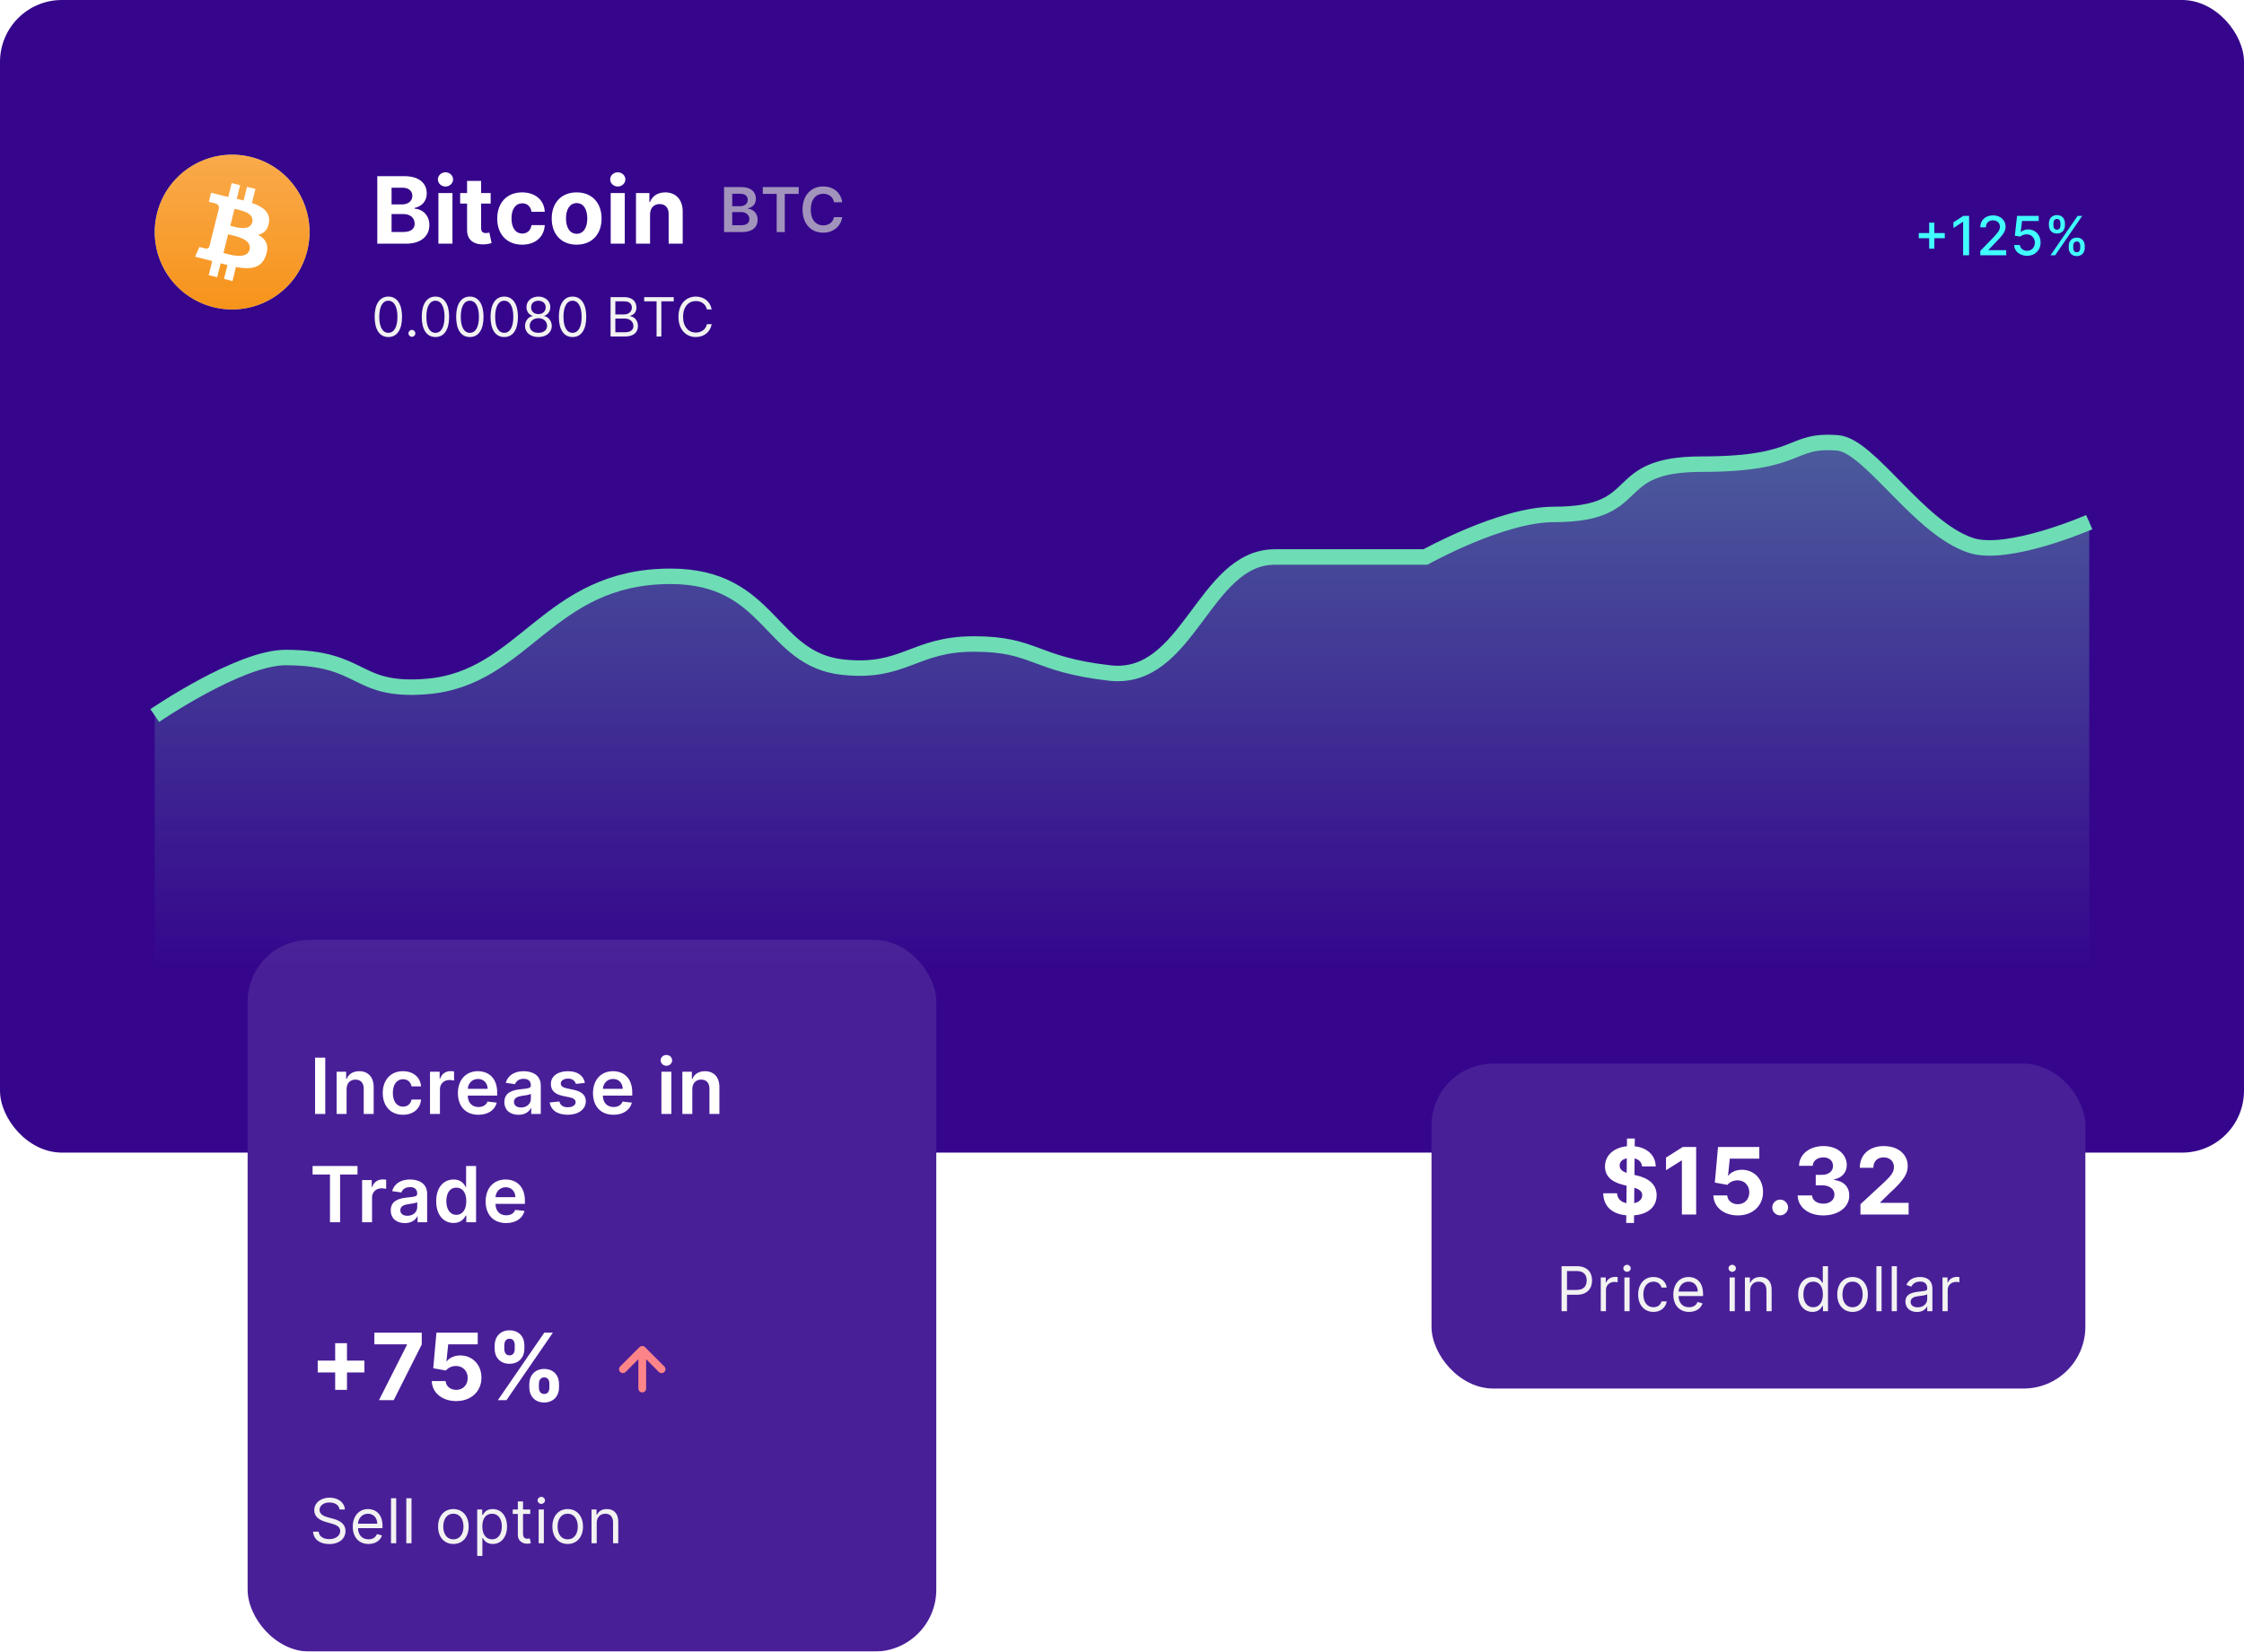
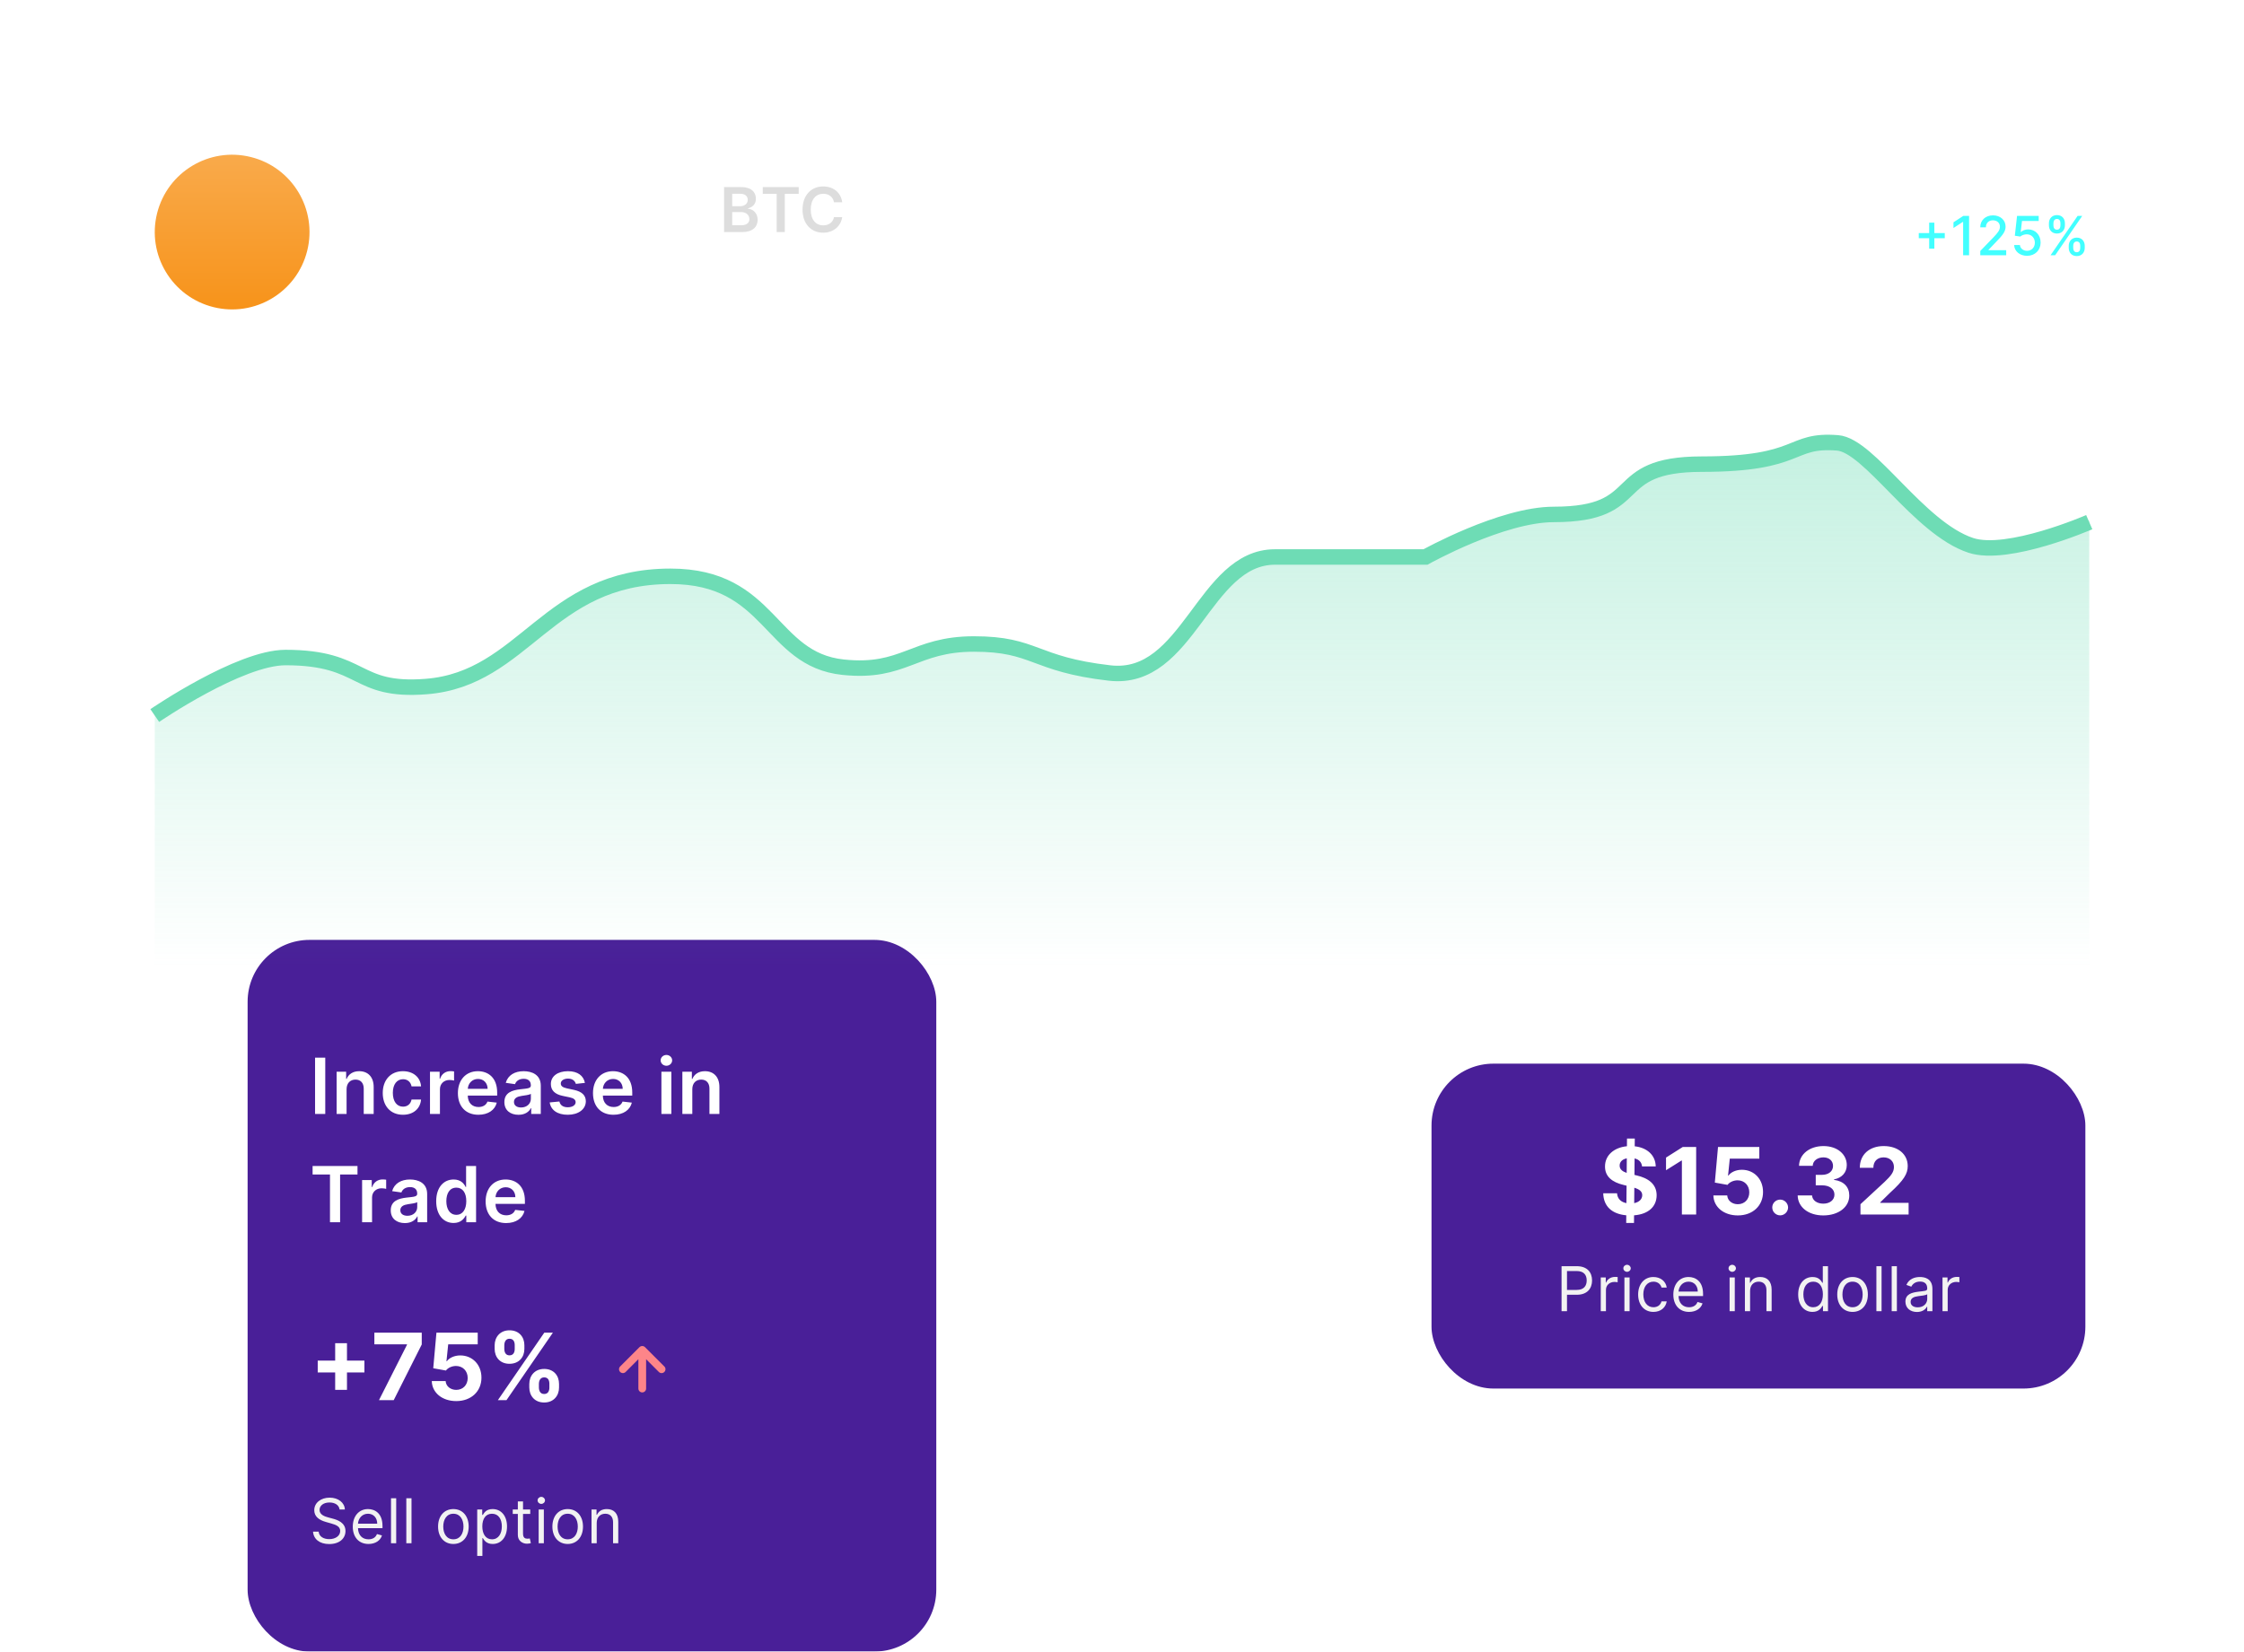
<svg xmlns="http://www.w3.org/2000/svg" width="580" height="427" viewBox="0 0 580 427" fill="none">
-   <rect width="580" height="298" rx="16" fill="#35068C" />
  <path d="M498.629 64.29H499.967V61.595H502.661V60.258H499.967V57.568H498.629V60.258H495.94V61.595H498.629V64.29ZM508.944 55.818H507.447L504.907 57.479V58.95L507.343 57.359H507.403V66H508.944V55.818ZM511.838 66H518.54V64.683H513.956V64.608L515.979 62.49C517.844 60.606 518.376 59.706 518.376 58.568C518.376 56.932 517.043 55.679 515.124 55.679C513.22 55.679 511.828 56.912 511.828 58.771H513.295C513.29 57.678 513.996 56.962 515.094 56.962C516.129 56.962 516.914 57.598 516.914 58.612C516.914 59.512 516.377 60.158 515.283 61.317L511.838 64.886V66ZM523.925 66.139C525.973 66.139 527.435 64.692 527.43 62.709C527.435 60.74 526.063 59.308 524.208 59.308C523.453 59.308 522.752 59.597 522.354 59.984H522.294L522.617 57.136H526.938V55.818H521.34L520.768 60.949L522.175 61.158C522.558 60.815 523.244 60.581 523.86 60.581C525.068 60.591 525.943 61.496 525.943 62.739C525.943 63.962 525.093 64.847 523.925 64.847C522.94 64.847 522.16 64.22 522.08 63.345H520.589C520.649 64.966 522.055 66.139 523.925 66.139ZM534.7 64.091C534.705 65.239 535.426 66.209 536.773 66.209C538.106 66.209 538.837 65.239 538.837 64.091V63.554C538.837 62.401 538.126 61.436 536.773 61.436C535.446 61.436 534.705 62.406 534.7 63.554V64.091ZM529.58 58.264C529.58 59.413 530.305 60.382 531.653 60.382C532.98 60.382 533.716 59.418 533.711 58.264V57.727C533.716 56.574 533 55.609 531.653 55.609C530.33 55.609 529.58 56.574 529.58 57.727V58.264ZM529.997 66H531.185L538.185 55.818H536.997L529.997 66ZM535.859 63.554C535.864 62.982 536.112 62.43 536.773 62.43C537.46 62.43 537.673 62.982 537.673 63.554V64.091C537.673 64.663 537.44 65.215 536.773 65.215C536.097 65.215 535.864 64.658 535.859 64.091V63.554ZM530.743 57.727C530.743 57.16 530.991 56.604 531.653 56.604C532.339 56.604 532.553 57.156 532.553 57.727V58.264C532.553 58.836 532.319 59.388 531.653 59.388C530.977 59.388 530.743 58.836 530.743 58.264V57.727Z" fill="#42FFFF" />
-   <path d="M100.375 87.139C102.622 87.139 103.915 85.235 103.915 81.909C103.915 78.608 102.602 76.679 100.375 76.679C98.148 76.679 96.835 78.608 96.835 81.909C96.835 85.235 98.128 87.139 100.375 87.139ZM100.375 86.046C98.894 86.046 98.028 84.559 98.028 81.909C98.028 79.264 98.903 77.753 100.375 77.753C101.847 77.753 102.722 79.264 102.722 81.909C102.722 84.559 101.857 86.046 100.375 86.046ZM106.464 87.079C106.956 87.079 107.358 86.677 107.358 86.185C107.358 85.692 106.956 85.29 106.464 85.29C105.971 85.29 105.569 85.692 105.569 86.185C105.569 86.677 105.971 87.079 106.464 87.079ZM112.55 87.139C114.797 87.139 116.089 85.235 116.089 81.909C116.089 78.608 114.777 76.679 112.55 76.679C110.322 76.679 109.01 78.608 109.01 81.909C109.01 85.235 110.302 87.139 112.55 87.139ZM112.55 86.046C111.068 86.046 110.203 84.559 110.203 81.909C110.203 79.264 111.078 77.753 112.55 77.753C114.021 77.753 114.896 79.264 114.896 81.909C114.896 84.559 114.031 86.046 112.55 86.046ZM121.44 87.139C123.687 87.139 124.979 85.235 124.979 81.909C124.979 78.608 123.667 76.679 121.44 76.679C119.212 76.679 117.9 78.608 117.9 81.909C117.9 85.235 119.192 87.139 121.44 87.139ZM121.44 86.046C119.958 86.046 119.093 84.559 119.093 81.909C119.093 79.264 119.968 77.753 121.44 77.753C122.911 77.753 123.786 79.264 123.786 81.909C123.786 84.559 122.921 86.046 121.44 86.046ZM130.33 87.139C132.577 87.139 133.869 85.235 133.869 81.909C133.869 78.608 132.557 76.679 130.33 76.679C128.102 76.679 126.79 78.608 126.79 81.909C126.79 85.235 128.082 87.139 130.33 87.139ZM130.33 86.046C128.848 86.046 127.983 84.559 127.983 81.909C127.983 79.264 128.858 77.753 130.33 77.753C131.801 77.753 132.676 79.264 132.676 81.909C132.676 84.559 131.811 86.046 130.33 86.046ZM139.16 87.139C141.193 87.139 142.61 85.951 142.62 84.296C142.61 83.008 141.75 81.914 140.651 81.71V81.651C141.606 81.402 142.232 80.467 142.242 79.383C142.232 77.832 140.93 76.679 139.16 76.679C137.37 76.679 136.068 77.832 136.077 79.383C136.068 80.467 136.694 81.402 137.668 81.651V81.71C136.55 81.914 135.69 83.008 135.7 84.296C135.69 85.951 137.107 87.139 139.16 87.139ZM139.16 86.046C137.763 86.046 136.903 85.329 136.913 84.236C136.903 83.087 137.852 82.267 139.16 82.267C140.448 82.267 141.397 83.087 141.407 84.236C141.397 85.329 140.537 86.046 139.16 86.046ZM139.16 81.213C138.046 81.213 137.261 80.517 137.271 79.463C137.261 78.429 138.016 77.753 139.16 77.753C140.283 77.753 141.039 78.429 141.049 79.463C141.039 80.517 140.254 81.213 139.16 81.213ZM147.986 87.139C150.234 87.139 151.526 85.235 151.526 81.909C151.526 78.608 150.214 76.679 147.986 76.679C145.759 76.679 144.447 78.608 144.447 81.909C144.447 85.235 145.739 87.139 147.986 87.139ZM147.986 86.046C146.505 86.046 145.64 84.559 145.64 81.909C145.64 79.264 146.515 77.753 147.986 77.753C149.458 77.753 150.333 79.264 150.333 81.909C150.333 84.559 149.468 86.046 147.986 86.046ZM157.812 87H161.491C163.897 87 164.891 85.827 164.891 84.296C164.891 82.685 163.778 81.81 162.843 81.75V81.651C163.718 81.412 164.494 80.835 164.494 79.523C164.494 78.031 163.499 76.818 161.372 76.818H157.812V87ZM159.045 85.906V82.367H161.551C162.883 82.367 163.718 83.261 163.718 84.296C163.718 85.19 163.102 85.906 161.491 85.906H159.045ZM159.045 81.293V77.912H161.372C162.724 77.912 163.32 78.628 163.32 79.523C163.32 80.597 162.445 81.293 161.332 81.293H159.045ZM166.501 77.912H169.702V87H170.935V77.912H174.137V76.818H166.501V77.912ZM183.949 80C183.571 77.912 181.901 76.679 179.853 76.679C177.247 76.679 175.358 78.688 175.358 81.909C175.358 85.131 177.247 87.139 179.853 87.139C181.901 87.139 183.571 85.906 183.949 83.818H182.716C182.418 85.23 181.205 85.986 179.853 85.986C178.003 85.986 176.551 84.554 176.551 81.909C176.551 79.264 178.003 77.832 179.853 77.832C181.205 77.832 182.418 78.588 182.716 80H183.949Z" fill="#F2F2F2" />
  <path d="M97.517 63H104.974C108.895 63 110.983 60.955 110.983 58.176C110.983 55.594 109.134 54.034 107.148 53.94V53.77C108.963 53.361 110.301 52.074 110.301 50.02C110.301 47.403 108.358 45.545 104.506 45.545H97.517V63ZM101.207 59.983V55.347H104.301C106.074 55.347 107.173 56.369 107.173 57.81C107.173 59.122 106.278 59.983 104.216 59.983H101.207ZM101.207 52.849V48.528H104.011C105.648 48.528 106.577 49.372 106.577 50.633C106.577 52.014 105.452 52.849 103.943 52.849H101.207ZM113.316 63H116.947V49.909H113.316V63ZM115.14 48.222C116.222 48.222 117.109 47.395 117.109 46.381C117.109 45.375 116.222 44.548 115.14 44.548C114.066 44.548 113.18 45.375 113.18 46.381C113.18 47.395 114.066 48.222 115.14 48.222ZM126.818 49.909H124.355V46.773H120.724V49.909H118.935V52.636H120.724V59.455C120.707 62.02 122.455 63.29 125.088 63.179C126.026 63.145 126.69 62.957 127.057 62.838L126.486 60.136C126.307 60.17 125.923 60.256 125.582 60.256C124.858 60.256 124.355 59.983 124.355 58.977V52.636H126.818V49.909ZM134.957 63.256C138.443 63.256 140.634 61.21 140.804 58.202H137.378C137.165 59.599 136.244 60.383 135 60.383C133.304 60.383 132.205 58.96 132.205 56.455C132.205 53.983 133.312 52.568 135 52.568C136.33 52.568 137.182 53.446 137.378 54.75H140.804C140.651 51.724 138.358 49.739 134.94 49.739C130.969 49.739 128.514 52.492 128.514 56.506C128.514 60.486 130.926 63.256 134.957 63.256ZM149.043 63.256C153.015 63.256 155.487 60.537 155.487 56.506C155.487 52.449 153.015 49.739 149.043 49.739C145.072 49.739 142.6 52.449 142.6 56.506C142.6 60.537 145.072 63.256 149.043 63.256ZM149.06 60.443C147.228 60.443 146.29 58.764 146.29 56.48C146.29 54.196 147.228 52.508 149.06 52.508C150.859 52.508 151.796 54.196 151.796 56.48C151.796 58.764 150.859 60.443 149.06 60.443ZM157.847 63H161.478V49.909H157.847V63ZM159.671 48.222C160.754 48.222 161.64 47.395 161.64 46.381C161.64 45.375 160.754 44.548 159.671 44.548C158.597 44.548 157.711 45.375 157.711 46.381C157.711 47.395 158.597 48.222 159.671 48.222ZM168.017 55.432C168.026 53.744 169.031 52.756 170.497 52.756C171.955 52.756 172.832 53.71 172.824 55.312V63H176.455V54.665C176.455 51.614 174.665 49.739 171.938 49.739C169.994 49.739 168.588 50.693 168 52.219H167.847V49.909H164.386V63H168.017V55.432Z" fill="white" />
  <path opacity="0.7" d="M187.148 60H191.858C194.523 60 195.83 58.642 195.83 56.83C195.83 55.068 194.58 54.034 193.341 53.972V53.858C194.477 53.591 195.375 52.795 195.375 51.381C195.375 49.648 194.125 48.364 191.602 48.364H187.148V60ZM189.256 58.239V54.83H191.58C192.881 54.83 193.688 55.625 193.688 56.665C193.688 57.591 193.051 58.239 191.523 58.239H189.256ZM189.256 53.312V50.102H191.386C192.625 50.102 193.267 50.756 193.267 51.653C193.267 52.676 192.438 53.312 191.341 53.312H189.256ZM197.152 50.131H200.749V60H202.839V50.131H206.436V48.364H197.152V50.131ZM217.686 52.29C217.328 49.705 215.339 48.205 212.76 48.205C209.72 48.205 207.43 50.42 207.43 54.182C207.43 57.938 209.692 60.159 212.76 60.159C215.527 60.159 217.362 58.369 217.686 56.148L215.561 56.136C215.294 57.5 214.18 58.267 212.788 58.267C210.902 58.267 209.55 56.852 209.55 54.182C209.55 51.557 210.891 50.097 212.794 50.097C214.209 50.097 215.317 50.898 215.561 52.29H217.686Z" fill="#CFCFCF" />
-   <circle cx="60" cy="60" r="20" fill="#C4C4C4" />
  <g clip-path="url(#clip0)">
    <path d="M79.402 64.837C76.73 75.557 65.869 82.073 55.164 79.401C44.444 76.729 37.927 65.868 40.599 55.163C43.272 44.444 54.117 37.927 64.837 40.599C75.542 43.256 82.074 54.117 79.402 64.837Z" fill="url(#paint0_linear)" />
-     <path d="M69.522 57.508C69.913 54.852 67.897 53.414 65.116 52.461L66.022 48.852L63.835 48.305L62.96 51.821C62.382 51.68 61.788 51.539 61.194 51.414L62.069 47.883L59.882 47.336L58.991 50.93C58.507 50.821 58.038 50.711 57.585 50.602V50.586L54.553 49.836L53.975 52.18C53.975 52.18 55.6 52.555 55.569 52.571C56.46 52.789 56.616 53.383 56.585 53.852L55.553 57.961C55.616 57.977 55.694 57.992 55.788 58.039C55.71 58.024 55.632 58.008 55.553 57.977L54.116 63.727C54.007 63.992 53.725 64.399 53.116 64.242C53.132 64.274 51.522 63.852 51.522 63.852L50.428 66.367L53.288 67.086C53.819 67.227 54.335 67.352 54.85 67.492L53.944 71.133L56.132 71.68L57.038 68.07C57.632 68.227 58.225 68.383 58.788 68.524L57.897 72.117L60.085 72.664L60.991 69.024C64.741 69.727 67.553 69.445 68.725 66.055C69.678 63.336 68.678 61.758 66.71 60.727C68.163 60.399 69.241 59.446 69.522 57.508ZM64.507 64.539C63.835 67.258 59.241 65.789 57.757 65.414L58.96 60.586C60.444 60.961 65.225 61.696 64.507 64.539ZM65.194 57.461C64.569 59.946 60.757 58.68 59.522 58.367L60.616 53.992C61.85 54.305 65.835 54.883 65.194 57.461Z" fill="white" />
  </g>
  <g filter="url(#filter0_b)">
    <rect x="64" y="243" width="178" height="184" rx="16" fill="#491F98" />
  </g>
  <path d="M84.07 273.455H81.435V288H84.07V273.455ZM89.58 281.608C89.58 280.031 90.532 279.122 91.889 279.122C93.217 279.122 94.012 279.996 94.012 281.452V288H96.583V281.054C96.59 278.44 95.099 276.949 92.847 276.949C91.214 276.949 90.092 277.73 89.594 278.945H89.467V277.091H87.009V288H89.58V281.608ZM104.155 288.213C106.897 288.213 108.644 286.587 108.829 284.271H106.371C106.151 285.443 105.306 286.118 104.177 286.118C102.572 286.118 101.535 284.776 101.535 282.545C101.535 280.344 102.593 279.023 104.177 279.023C105.412 279.023 106.172 279.818 106.371 280.869H108.829C108.651 278.504 106.804 276.949 104.141 276.949C100.945 276.949 98.928 279.257 98.928 282.588C98.928 285.891 100.895 288.213 104.155 288.213ZM111.14 288H113.711V281.587C113.711 280.202 114.755 279.222 116.168 279.222C116.601 279.222 117.141 279.3 117.361 279.371V277.006C117.127 276.963 116.722 276.935 116.438 276.935C115.188 276.935 114.144 277.645 113.746 278.909H113.633V277.091H111.14V288ZM123.65 288.213C126.192 288.213 127.94 286.97 128.394 285.074L125.994 284.804C125.646 285.727 124.793 286.21 123.685 286.21C122.023 286.21 120.923 285.116 120.901 283.249H128.501V282.46C128.501 278.632 126.2 276.949 123.515 276.949C120.39 276.949 118.351 279.243 118.351 282.609C118.351 286.033 120.361 288.213 123.65 288.213ZM120.908 281.516C120.986 280.124 122.016 278.952 123.55 278.952C125.028 278.952 126.022 280.031 126.036 281.516H120.908ZM134.015 288.22C135.727 288.22 136.749 287.418 137.218 286.501H137.303V288H139.775V280.699C139.775 277.815 137.424 276.949 135.343 276.949C133.049 276.949 131.288 277.972 130.719 279.96L133.12 280.301C133.376 279.555 134.1 278.916 135.357 278.916C136.55 278.916 137.204 279.527 137.204 280.599V280.642C137.204 281.381 136.43 281.416 134.505 281.622C132.388 281.849 130.364 282.482 130.364 284.939C130.364 287.084 131.934 288.22 134.015 288.22ZM134.683 286.331C133.61 286.331 132.843 285.841 132.843 284.896C132.843 283.909 133.702 283.497 134.853 283.334C135.528 283.241 136.877 283.071 137.211 282.801V284.087C137.211 285.301 136.231 286.331 134.683 286.331ZM151.182 279.974C150.827 278.128 149.35 276.949 146.793 276.949C144.165 276.949 142.375 278.241 142.383 280.259C142.375 281.849 143.356 282.901 145.451 283.334L147.312 283.724C148.313 283.945 148.782 284.349 148.782 284.967C148.782 285.713 147.972 286.274 146.75 286.274C145.571 286.274 144.804 285.763 144.584 284.783L142.077 285.024C142.397 287.027 144.08 288.213 146.758 288.213C149.485 288.213 151.41 286.8 151.417 284.733C151.41 283.178 150.408 282.226 148.348 281.778L146.488 281.381C145.38 281.132 144.939 280.749 144.946 280.116C144.939 279.378 145.756 278.866 146.829 278.866C148.015 278.866 148.64 279.513 148.838 280.23L151.182 279.974ZM158.566 288.213C161.109 288.213 162.856 286.97 163.311 285.074L160.91 284.804C160.562 285.727 159.71 286.21 158.602 286.21C156.94 286.21 155.839 285.116 155.818 283.249H163.417V282.46C163.417 278.632 161.116 276.949 158.431 276.949C155.306 276.949 153.268 279.243 153.268 282.609C153.268 286.033 155.278 288.213 158.566 288.213ZM155.825 281.516C155.903 280.124 156.933 278.952 158.467 278.952C159.944 278.952 160.938 280.031 160.953 281.516H155.825ZM170.953 288H173.524V277.091H170.953V288ZM172.246 275.543C173.062 275.543 173.73 274.918 173.73 274.151C173.73 273.376 173.062 272.751 172.246 272.751C171.422 272.751 170.754 273.376 170.754 274.151C170.754 274.918 171.422 275.543 172.246 275.543ZM178.939 281.608C178.939 280.031 179.891 279.122 181.247 279.122C182.575 279.122 183.371 279.996 183.371 281.452V288H185.942V281.054C185.949 278.44 184.457 276.949 182.206 276.949C180.572 276.949 179.45 277.73 178.953 278.945H178.825V277.091H176.368V288H178.939V281.608ZM80.796 303.663H85.291V316H87.905V303.663H92.401V301.455H80.796V303.663ZM93.591 316H96.162V309.587C96.162 308.202 97.206 307.222 98.62 307.222C99.053 307.222 99.593 307.3 99.813 307.371V305.006C99.579 304.963 99.174 304.935 98.89 304.935C97.64 304.935 96.596 305.645 96.198 306.909H96.084V305.091H93.591V316ZM104.645 316.22C106.357 316.22 107.38 315.418 107.849 314.501H107.934V316H110.405V308.699C110.405 305.815 108.054 304.949 105.974 304.949C103.679 304.949 101.918 305.972 101.35 307.96L103.75 308.301C104.006 307.555 104.731 306.916 105.988 306.916C107.181 306.916 107.834 307.527 107.834 308.599V308.642C107.834 309.381 107.06 309.416 105.135 309.622C103.019 309.849 100.995 310.482 100.995 312.939C100.995 315.084 102.564 316.22 104.645 316.22ZM105.313 314.331C104.241 314.331 103.474 313.841 103.474 312.896C103.474 311.909 104.333 311.497 105.483 311.334C106.158 311.241 107.508 311.071 107.841 310.801V312.087C107.841 313.301 106.861 314.331 105.313 314.331ZM117.239 316.192C119.114 316.192 119.959 315.077 120.364 314.281H120.52V316H123.049V301.455H120.47V306.895H120.364C119.973 306.107 119.171 304.949 117.246 304.949C114.725 304.949 112.743 306.923 112.743 310.56C112.743 314.153 114.668 316.192 117.239 316.192ZM117.956 314.082C116.259 314.082 115.364 312.591 115.364 310.545C115.364 308.514 116.245 307.058 117.956 307.058C119.611 307.058 120.52 308.429 120.52 310.545C120.52 312.662 119.597 314.082 117.956 314.082ZM130.818 316.213C133.36 316.213 135.108 314.97 135.562 313.074L133.162 312.804C132.813 313.727 131.961 314.21 130.853 314.21C129.191 314.21 128.09 313.116 128.069 311.249H135.669V310.46C135.669 306.632 133.367 304.949 130.683 304.949C127.558 304.949 125.519 307.243 125.519 310.609C125.519 314.033 127.529 316.213 130.818 316.213ZM128.076 309.516C128.154 308.124 129.184 306.952 130.718 306.952C132.196 306.952 133.19 308.031 133.204 309.516H128.076Z" fill="white" />
  <path d="M87.773 390.273H89.136C89.074 388.517 87.454 387.205 85.204 387.205C82.977 387.205 81.227 388.5 81.227 390.455C81.227 392.023 82.364 392.955 84.182 393.477L85.614 393.886C86.841 394.227 87.932 394.659 87.932 395.818C87.932 397.091 86.704 397.932 85.091 397.932C83.704 397.932 82.477 397.318 82.364 396H80.909C81.046 397.909 82.591 399.205 85.091 399.205C87.773 399.205 89.296 397.727 89.296 395.841C89.296 393.659 87.227 392.955 86.023 392.636L84.841 392.318C83.977 392.091 82.591 391.636 82.591 390.386C82.591 389.273 83.614 388.455 85.159 388.455C86.568 388.455 87.636 389.125 87.773 390.273ZM95.249 399.182C97.022 399.182 98.318 398.295 98.727 396.977L97.431 396.614C97.09 397.523 96.301 397.977 95.249 397.977C93.676 397.977 92.59 396.96 92.528 395.091H98.863V394.523C98.863 391.273 96.931 390.159 95.113 390.159C92.749 390.159 91.181 392.023 91.181 394.705C91.181 397.386 92.727 399.182 95.249 399.182ZM92.528 393.932C92.619 392.574 93.579 391.364 95.113 391.364C96.568 391.364 97.499 392.455 97.499 393.932H92.528ZM102.404 387.364H101.063V399H102.404V387.364ZM106.361 387.364H105.02V399H106.361V387.364ZM117.182 399.182C119.546 399.182 121.137 397.386 121.137 394.682C121.137 391.955 119.546 390.159 117.182 390.159C114.818 390.159 113.228 391.955 113.228 394.682C113.228 397.386 114.818 399.182 117.182 399.182ZM117.182 397.977C115.387 397.977 114.568 396.432 114.568 394.682C114.568 392.932 115.387 391.364 117.182 391.364C118.978 391.364 119.796 392.932 119.796 394.682C119.796 396.432 118.978 397.977 117.182 397.977ZM123.344 402.273H124.684V397.659H124.798C125.094 398.136 125.662 399.182 127.344 399.182C129.525 399.182 131.048 397.432 131.048 394.659C131.048 391.909 129.525 390.159 127.321 390.159C125.616 390.159 125.094 391.205 124.798 391.659H124.639V390.273H123.344V402.273ZM124.662 394.636C124.662 392.682 125.525 391.364 127.162 391.364C128.866 391.364 129.707 392.795 129.707 394.636C129.707 396.5 128.844 397.977 127.162 397.977C125.548 397.977 124.662 396.614 124.662 394.636ZM137.049 390.273H135.185V388.182H133.844V390.273H132.526V391.409H133.844V396.864C133.844 398.386 135.072 399.114 136.208 399.114C136.708 399.114 137.026 399.023 137.208 398.955L136.935 397.75C136.822 397.773 136.64 397.818 136.344 397.818C135.754 397.818 135.185 397.636 135.185 396.5V391.409H137.049V390.273ZM139.226 399H140.567V390.273H139.226V399ZM139.908 388.818C140.431 388.818 140.862 388.409 140.862 387.909C140.862 387.409 140.431 387 139.908 387C139.385 387 138.953 387.409 138.953 387.909C138.953 388.409 139.385 388.818 139.908 388.818ZM146.728 399.182C149.092 399.182 150.683 397.386 150.683 394.682C150.683 391.955 149.092 390.159 146.728 390.159C144.365 390.159 142.774 391.955 142.774 394.682C142.774 397.386 144.365 399.182 146.728 399.182ZM146.728 397.977C144.933 397.977 144.115 396.432 144.115 394.682C144.115 392.932 144.933 391.364 146.728 391.364C148.524 391.364 149.342 392.932 149.342 394.682C149.342 396.432 148.524 397.977 146.728 397.977ZM154.231 393.75C154.231 392.227 155.174 391.364 156.458 391.364C157.702 391.364 158.458 392.176 158.458 393.545V399H159.799V393.455C159.799 391.227 158.611 390.159 156.844 390.159C155.526 390.159 154.708 390.75 154.299 391.636H154.185V390.273H152.89V399H154.231V393.75Z" fill="#F2F2F2" />
  <path d="M86.631 359.341H89.682V354.832H94.19V351.781H89.682V347.273H86.631V351.781H82.122V354.832H86.631V359.341ZM97.954 362H101.764L109.008 347.605V344.545H96.761V347.562H105.19V347.682L97.954 362ZM117.918 362.239C121.805 362.239 124.447 359.707 124.438 356.179C124.447 352.838 122.111 350.435 118.967 350.435C117.432 350.435 116.111 351.074 115.498 351.935H115.395L115.847 347.562H123.475V344.545H112.805L111.978 353.75L115.259 354.338C115.796 353.614 116.836 353.162 117.867 353.162C119.623 353.17 120.884 354.44 120.884 356.273C120.884 358.088 119.648 359.341 117.918 359.341C116.452 359.341 115.268 358.42 115.182 357.065H111.603C111.671 360.082 114.305 362.239 117.918 362.239ZM136.806 358.727C136.814 360.824 138.153 362.605 140.65 362.605C143.121 362.605 144.502 360.824 144.493 358.727V357.807C144.502 355.693 143.155 353.929 140.65 353.929C138.187 353.929 136.814 355.71 136.806 357.807V358.727ZM127.849 348.739C127.857 350.835 129.195 352.599 131.684 352.599C134.164 352.599 135.545 350.852 135.536 348.739V347.818C135.545 345.705 134.198 343.94 131.684 343.94C129.246 343.94 127.857 345.705 127.849 347.818V348.739ZM128.684 362H130.908L142.908 344.545H140.684L128.684 362ZM139.286 357.807C139.295 356.972 139.627 356.111 140.65 356.111C141.724 356.111 142.005 356.972 141.996 357.807V358.727C142.005 359.562 141.689 360.406 140.65 360.406C139.61 360.406 139.295 359.537 139.286 358.727V357.807ZM130.346 347.818C130.354 347.009 130.67 346.122 131.684 346.122C132.758 346.122 133.047 346.983 133.039 347.818V348.739C133.047 349.574 132.724 350.418 131.684 350.418C130.678 350.418 130.354 349.574 130.346 348.739V347.818Z" fill="white" />
  <path d="M171.71 353.29L166.71 348.29C166.615 348.199 166.503 348.127 166.38 348.08C166.137 347.98 165.864 347.98 165.62 348.08C165.498 348.127 165.385 348.199 165.29 348.29L160.29 353.29C160.197 353.383 160.123 353.494 160.073 353.616C160.022 353.737 159.996 353.868 159.996 354C159.996 354.266 160.102 354.522 160.29 354.71C160.479 354.898 160.734 355.004 161 355.004C161.267 355.004 161.522 354.898 161.71 354.71L165 351.41V359C165 359.265 165.106 359.519 165.293 359.707C165.481 359.894 165.735 360 166 360C166.266 360 166.52 359.894 166.707 359.707C166.895 359.519 167 359.265 167 359V351.41L170.29 354.71C170.383 354.804 170.494 354.878 170.616 354.929C170.738 354.979 170.868 355.006 171 355.006C171.132 355.006 171.263 354.979 171.385 354.929C171.507 354.878 171.617 354.804 171.71 354.71C171.804 354.617 171.878 354.506 171.929 354.384C171.98 354.263 172.006 354.132 172.006 354C172.006 353.868 171.98 353.737 171.929 353.615C171.878 353.493 171.804 353.383 171.71 353.29Z" fill="#FD8589" />
  <g filter="url(#filter1_d)">
    <rect x="355" y="255" width="169" height="84" rx="16" fill="#491F98" />
    <path d="M405.322 296.182H407.334L407.351 294.213C411.041 293.932 413.18 291.972 413.189 289.014C413.18 286.108 410.99 284.565 407.956 283.884L407.453 283.764L407.487 279.503C408.621 279.767 409.311 280.491 409.413 281.565H412.95C412.907 278.744 410.802 276.724 407.521 276.366L407.538 274.364H405.527L405.51 276.349C402.177 276.673 399.825 278.685 399.842 281.591C399.834 284.165 401.649 285.639 404.598 286.347L405.416 286.551L405.373 291.06C403.984 290.795 403.047 289.943 402.953 288.52H399.382C399.467 291.963 401.726 293.889 405.339 294.205L405.322 296.182ZM407.385 291.06L407.419 287.08C408.74 287.497 409.456 288.034 409.464 289.006C409.456 290.037 408.672 290.804 407.385 291.06ZM405.442 283.244C404.376 282.878 403.609 282.324 403.626 281.344C403.626 280.432 404.274 279.724 405.476 279.477L405.442 283.244ZM423.402 276.545H419.934L415.613 279.281V282.554L419.61 280.048H419.712V294H423.402V276.545ZM434.166 294.239C438.052 294.239 440.694 291.707 440.686 288.179C440.694 284.838 438.359 282.435 435.214 282.435C433.68 282.435 432.359 283.074 431.745 283.935H431.643L432.095 279.562H439.723V276.545H429.052L428.226 285.75L431.507 286.338C432.044 285.614 433.083 285.162 434.115 285.162C435.87 285.17 437.132 286.44 437.132 288.273C437.132 290.088 435.896 291.341 434.166 291.341C432.7 291.341 431.515 290.42 431.43 289.065H427.851C427.919 292.082 430.552 294.239 434.166 294.239ZM445.117 294.222C446.208 294.222 447.154 293.31 447.162 292.176C447.154 291.06 446.208 290.148 445.117 290.148C443.992 290.148 443.063 291.06 443.071 292.176C443.063 293.31 443.992 294.222 445.117 294.222ZM456.262 294.239C460.182 294.239 462.986 292.082 462.978 289.099C462.986 286.926 461.605 285.375 459.04 285.051V284.915C460.992 284.565 462.338 283.185 462.33 281.224C462.338 278.472 459.926 276.307 456.313 276.307C452.733 276.307 450.04 278.403 449.989 281.42H453.526C453.568 280.091 454.787 279.23 456.296 279.23C457.787 279.23 458.784 280.134 458.776 281.446C458.784 282.818 457.617 283.747 455.938 283.747H454.31V286.457H455.938C457.915 286.457 459.151 287.446 459.142 288.852C459.151 290.241 457.958 291.196 456.27 291.196C454.642 291.196 453.424 290.344 453.355 289.065H449.639C449.699 292.116 452.426 294.239 456.262 294.239ZM465.87 294H478.313V290.983H470.984V290.864L473.532 288.366C477.12 285.094 478.083 283.457 478.083 281.472C478.083 278.446 475.612 276.307 471.87 276.307C468.205 276.307 465.691 278.497 465.7 281.923H469.203C469.194 280.253 470.251 279.23 471.845 279.23C473.379 279.23 474.521 280.185 474.521 281.719C474.521 283.108 473.669 284.062 472.083 285.588L465.87 291.341V294Z" fill="white" />
    <path d="M388.609 319H390.018V314.75H392.564C395.274 314.75 396.496 313.102 396.496 311.045C396.496 308.989 395.274 307.364 392.541 307.364H388.609V319ZM390.018 313.5V308.614H392.496C394.388 308.614 395.109 309.648 395.109 311.045C395.109 312.443 394.388 313.5 392.518 313.5H390.018ZM398.744 319H400.085V313.477C400.085 312.295 401.017 311.432 402.289 311.432C402.647 311.432 403.017 311.5 403.107 311.523V310.159C402.954 310.148 402.602 310.136 402.403 310.136C401.357 310.136 400.448 310.727 400.13 311.591H400.039V310.273H398.744V319ZM404.857 319H406.198V310.273H404.857V319ZM405.539 308.818C406.062 308.818 406.493 308.409 406.493 307.909C406.493 307.409 406.062 307 405.539 307C405.016 307 404.584 307.409 404.584 307.909C404.584 308.409 405.016 308.818 405.539 308.818ZM412.359 319.182C414.291 319.182 415.564 318 415.791 316.455H414.45C414.2 317.409 413.405 317.977 412.359 317.977C410.768 317.977 409.746 316.659 409.746 314.636C409.746 312.659 410.791 311.364 412.359 311.364C413.541 311.364 414.246 312.091 414.45 312.886H415.791C415.564 311.25 414.177 310.159 412.337 310.159C409.973 310.159 408.405 312.023 408.405 314.682C408.405 317.295 409.905 319.182 412.359 319.182ZM421.57 319.182C423.343 319.182 424.639 318.295 425.048 316.977L423.752 316.614C423.411 317.523 422.622 317.977 421.57 317.977C419.997 317.977 418.911 316.96 418.849 315.091H425.184V314.523C425.184 311.273 423.252 310.159 421.434 310.159C419.07 310.159 417.502 312.023 417.502 314.705C417.502 317.386 419.048 319.182 421.57 319.182ZM418.849 313.932C418.94 312.574 419.9 311.364 421.434 311.364C422.889 311.364 423.82 312.455 423.82 313.932H418.849ZM432.044 319H433.385V310.273H432.044V319ZM432.726 308.818C433.248 308.818 433.68 308.409 433.68 307.909C433.68 307.409 433.248 307 432.726 307C432.203 307 431.771 307.409 431.771 307.909C431.771 308.409 432.203 308.818 432.726 308.818ZM437.342 313.75C437.342 312.227 438.285 311.364 439.569 311.364C440.813 311.364 441.569 312.176 441.569 313.545V319H442.91V313.455C442.91 311.227 441.722 310.159 439.955 310.159C438.637 310.159 437.819 310.75 437.41 311.636H437.296V310.273H436.001V319H437.342V313.75ZM453.476 319.182C455.157 319.182 455.726 318.136 456.021 317.659H456.18V319H457.476V307.364H456.135V311.659H456.021C455.726 311.205 455.203 310.159 453.498 310.159C451.294 310.159 449.771 311.909 449.771 314.659C449.771 317.432 451.294 319.182 453.476 319.182ZM453.657 317.977C451.976 317.977 451.112 316.5 451.112 314.636C451.112 312.795 451.953 311.364 453.657 311.364C455.294 311.364 456.157 312.682 456.157 314.636C456.157 316.614 455.271 317.977 453.657 317.977ZM463.823 319.182C466.187 319.182 467.778 317.386 467.778 314.682C467.778 311.955 466.187 310.159 463.823 310.159C461.459 310.159 459.868 311.955 459.868 314.682C459.868 317.386 461.459 319.182 463.823 319.182ZM463.823 317.977C462.028 317.977 461.209 316.432 461.209 314.682C461.209 312.932 462.028 311.364 463.823 311.364C465.618 311.364 466.437 312.932 466.437 314.682C466.437 316.432 465.618 317.977 463.823 317.977ZM471.325 307.364H469.984V319H471.325V307.364ZM475.282 307.364H473.941V319H475.282V307.364ZM480.466 319.205C481.989 319.205 482.785 318.386 483.057 317.818H483.125V319H484.466V313.25C484.466 310.477 482.353 310.159 481.239 310.159C479.921 310.159 478.421 310.614 477.739 312.205L479.012 312.659C479.307 312.023 480.006 311.341 481.285 311.341C482.518 311.341 483.125 311.994 483.125 313.114V313.159C483.125 313.807 482.466 313.75 480.875 313.955C479.256 314.165 477.489 314.523 477.489 316.523C477.489 318.227 478.807 319.205 480.466 319.205ZM480.671 318C479.603 318 478.83 317.523 478.83 316.591C478.83 315.568 479.762 315.25 480.807 315.114C481.375 315.045 482.898 314.886 483.125 314.614V315.841C483.125 316.932 482.262 318 480.671 318ZM487.074 319H488.415V313.477C488.415 312.295 489.347 311.432 490.619 311.432C490.977 311.432 491.347 311.5 491.437 311.523V310.159C491.284 310.148 490.932 310.136 490.733 310.136C489.687 310.136 488.778 310.727 488.46 311.591H488.369V310.273H487.074V319Z" fill="#F2F2F2" />
  </g>
  <path d="M73.801 169.562C61.884 169.562 40 184.55 40 184.55V250H540V134.589C540 134.589 518.954 143.744 509.388 140.584C495.902 136.13 483.24 114.754 474.949 114.105C462.194 113.105 466.02 119.6 439.872 119.6C415 119.6 426.185 132.59 401.607 132.59C388.15 132.59 368.444 143.585 368.444 143.585H329.541C311.046 143.585 307.276 175.903 286.811 173.562C266.976 171.292 267.679 166.065 251.735 166.065C236.14 166.065 233.738 173.711 217.934 172.06C198.801 170.062 199.439 148.578 173.291 148.578C141.403 148.578 135.663 175.058 110.153 177.056C91.424 178.523 94.37 169.562 73.801 169.562Z" fill="url(#paint1_linear)" />
  <path d="M40 185C40 185 61.884 170 73.801 170C94.37 170 91.424 178.969 110.153 177.5C135.663 175.5 141.403 149 173.291 149C199.439 149 198.801 170.5 217.934 172.5C233.738 174.152 236.14 166.5 251.735 166.5C267.679 166.5 266.976 171.732 286.811 174.003C307.276 176.346 311.046 144.003 329.541 144.003C345.139 144.003 368.444 144.003 368.444 144.003C368.444 144.003 388.15 133 401.607 133C426.185 133 415 120 439.872 120C466.02 120 462.194 113.5 474.949 114.5C483.24 115.15 495.902 136.543 509.388 141C518.954 144.162 540 135 540 135" stroke="#6EDCB5" stroke-width="4" />
  <defs>
    <filter id="filter0_b" x="-186" y="-7" width="678" height="684" filterUnits="userSpaceOnUse" color-interpolation-filters="sRGB">
      <feFlood flood-opacity="0" result="BackgroundImageFix" />
      <feGaussianBlur in="BackgroundImage" stdDeviation="125" />
      <feComposite in2="SourceAlpha" operator="in" result="effect1_backgroundBlur" />
      <feBlend mode="normal" in="SourceGraphic" in2="effect1_backgroundBlur" result="shape" />
    </filter>
    <filter id="filter1_d" x="330" y="235" width="249" height="164" filterUnits="userSpaceOnUse" color-interpolation-filters="sRGB">
      <feFlood flood-opacity="0" result="BackgroundImageFix" />
      <feColorMatrix in="SourceAlpha" type="matrix" values="0 0 0 0 0 0 0 0 0 0 0 0 0 0 0 0 0 0 127 0" />
      <feOffset dx="15" dy="20" />
      <feGaussianBlur stdDeviation="20" />
      <feColorMatrix type="matrix" values="0 0 0 0 0.455 0 0 0 0 0.459 0 0 0 0 0.855 0 0 0 0.15 0" />
      <feBlend mode="normal" in2="BackgroundImageFix" result="effect1_dropShadow" />
      <feBlend mode="normal" in="SourceGraphic" in2="effect1_dropShadow" result="shape" />
    </filter>
    <linearGradient id="paint0_linear" x1="59.989" y1="39.99" x2="59.989" y2="79.996" gradientUnits="userSpaceOnUse">
      <stop stop-color="#F9AA4B" />
      <stop offset="1" stop-color="#F7931A" />
    </linearGradient>
    <linearGradient id="paint1_linear" x1="290" y1="114" x2="290" y2="250" gradientUnits="userSpaceOnUse">
      <stop stop-color="#6EDCB5" stop-opacity="0.4" />
      <stop offset="1" stop-color="#6EDCB5" stop-opacity="0" />
    </linearGradient>
    <clipPath id="clip0">
      <rect width="40" height="40" fill="white" transform="translate(40 40)" />
    </clipPath>
  </defs>
</svg>